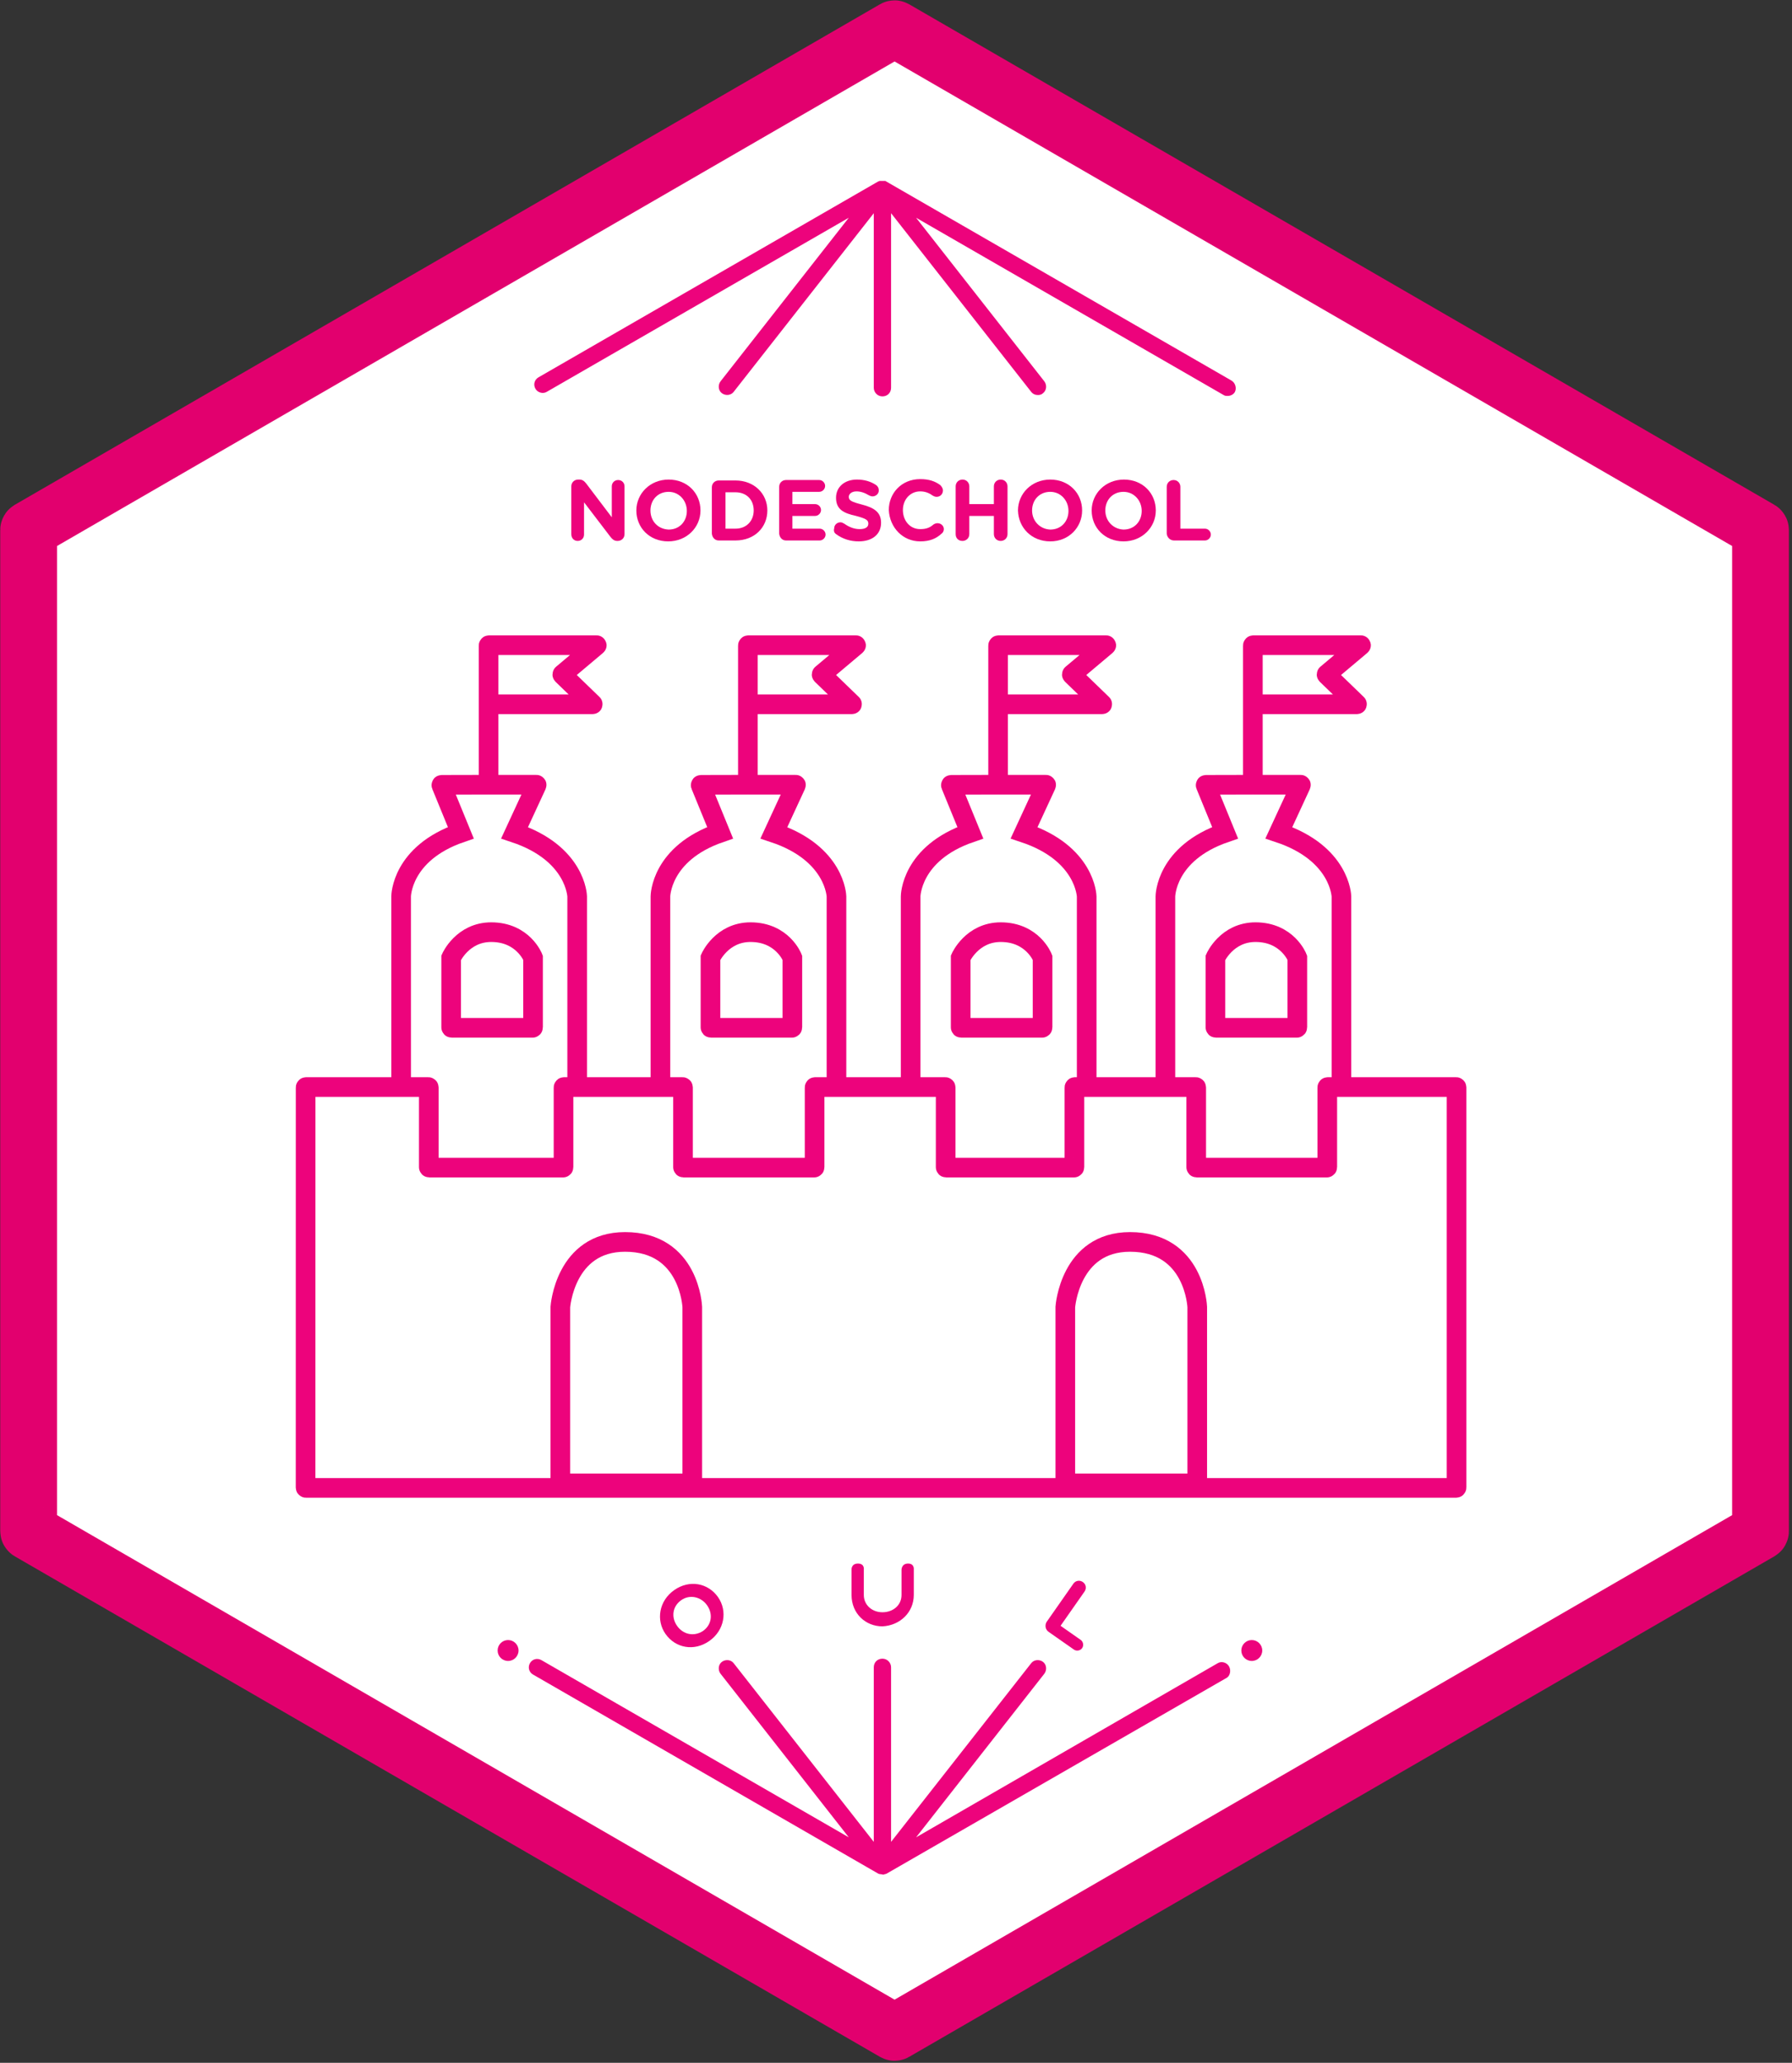
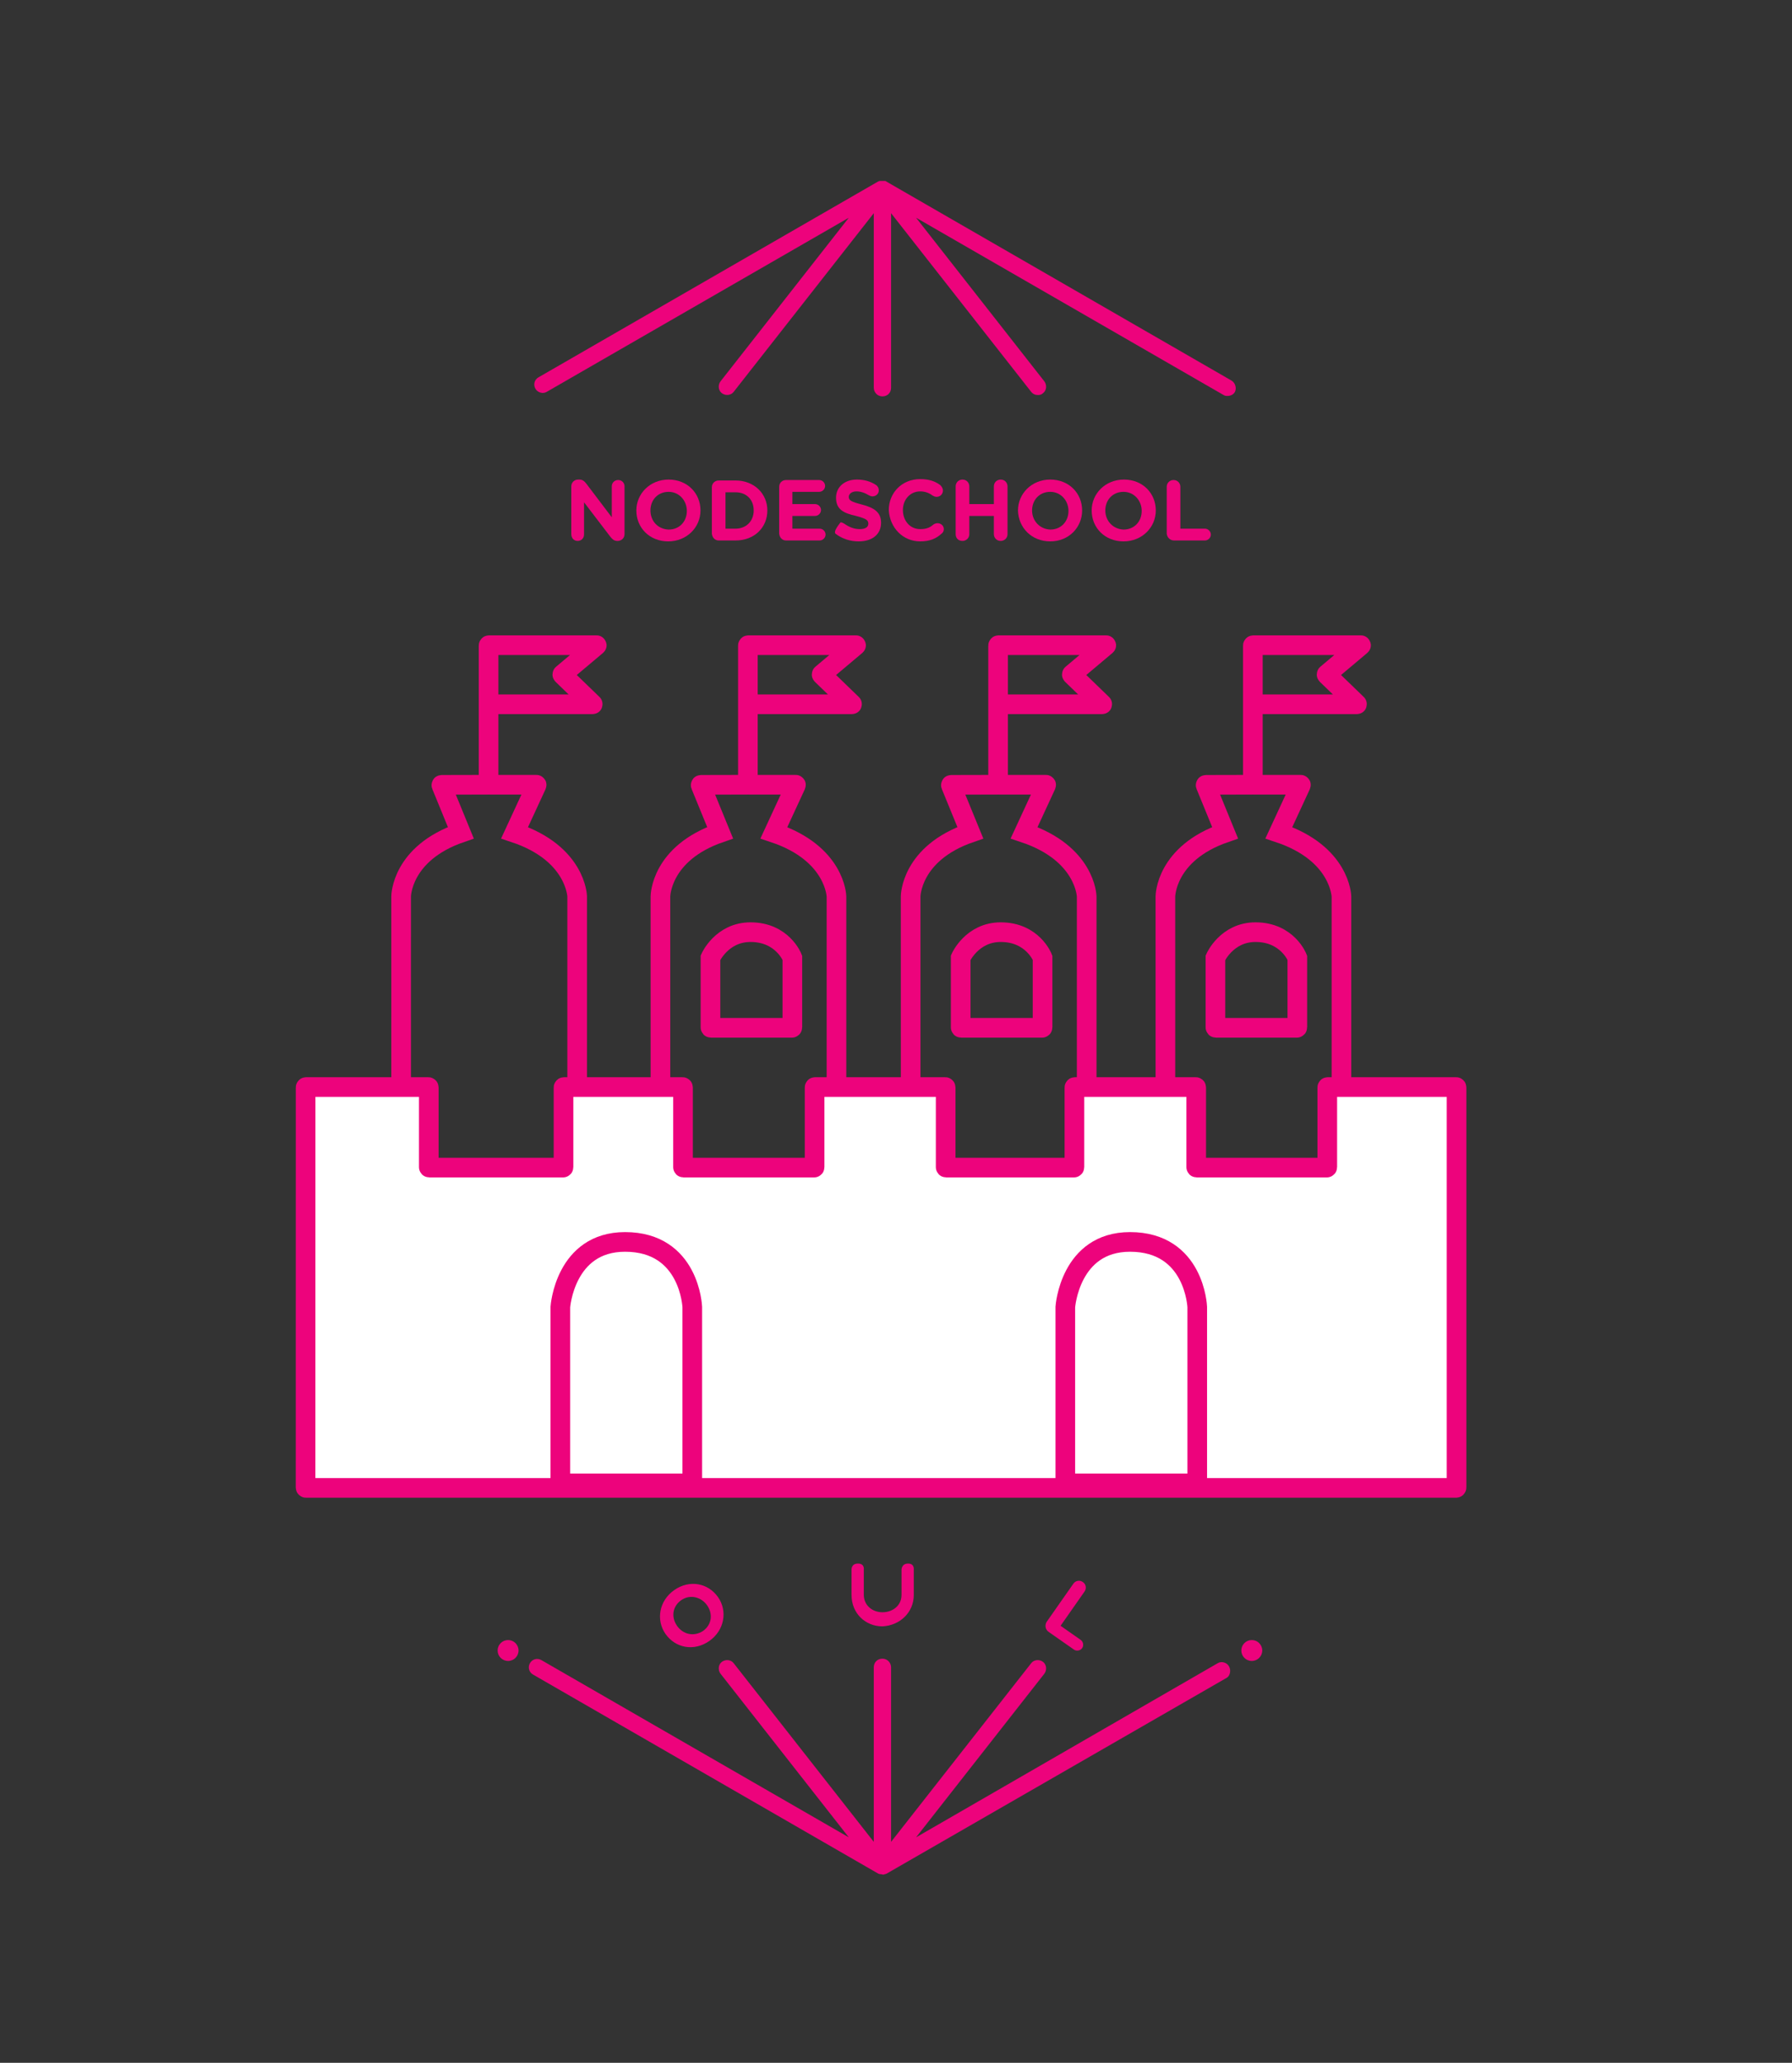
<svg xmlns="http://www.w3.org/2000/svg" width="438px" height="504px" viewBox="0 0 438 504" version="1.1">
  <rect x="0" y="0" width="438" height="504" fill="#333333" stroke="none" />
  <title>logo-simpler</title>
  <desc>Created with Sketch.</desc>
  <defs />
  <g id="nodeschool-oulu" stroke="none" stroke-width="1" fill="none" fill-rule="evenodd">
    <g id="logo-simpler" transform="translate(7, 7)">
-       <path d="M423.302,367.096 C423.302,367.151 423.264,367.218 423.216,367.246 L211.738,489.544 C211.69,489.572 211.613,489.572 211.565,489.544 L0.087,367.246 C0.039,367.218 2.22219286e-10,367.151 4.98684511e-10,367.096 L1.21946891e-06,122.499 C1.21974432e-06,122.443 0.039,122.376 0.087,122.349 L211.565,0.05 C211.612,0.022 211.69,0.022 211.738,0.05 L423.216,122.349 C423.264,122.376 423.302,122.443 423.302,122.499 L423.302,367.096 Z" id="background" stroke="#E2006E" stroke-width="13.882" fill="#FFFFFF" />
      <g id="foreground" transform="translate(67, 37)">
        <path d="M226.957,48.961 L142.573,0.316 L142.573,0.316 C142.462,0.205 142.351,0.205 142.24,0.205 L142.24,0.205 L142.24,0.205 L142.129,0.205 L142.017,0.205 L141.684,0.205 C141.684,0.205 141.684,0.205 141.573,0.205 L141.462,0.205 L141.017,0.205 L141.017,0.205 L141.017,0.205 L141.017,0.205 C140.906,0.205 140.794,0.316 140.683,0.316 L140.683,0.316 L57.634,48.183 C56.633,48.739 56.3,49.96 56.855,50.96 C57.411,51.959 58.745,52.293 59.635,51.737 L133.457,9.201 L102.105,49.183 C101.438,50.071 101.549,51.404 102.438,52.07 C103.328,52.737 104.662,52.626 105.329,51.737 L139.571,8.09 L139.571,50.738 C139.571,51.848 140.461,52.848 141.684,52.848 C142.907,52.848 143.796,51.959 143.796,50.738 L143.796,8.09 L178.039,51.737 C178.484,52.293 179.04,52.515 179.707,52.515 C180.151,52.515 180.596,52.404 180.93,52.07 C181.819,51.404 181.93,50.071 181.263,49.183 L149.911,9.201 L225.067,52.515 C225.401,52.737 225.734,52.737 226.068,52.737 C226.735,52.737 227.513,52.404 227.846,51.737 C228.291,50.849 227.958,49.516 226.957,48.961 L226.957,48.961 Z" id="top-stripes" fill="#ED037C" />
        <path d="M223.622,362.375 L149.911,404.911 L181.263,364.929 C181.93,364.041 181.819,362.708 180.93,362.042 C180.04,361.375 178.706,361.486 178.039,362.375 L143.796,406.022 L143.796,363.374 C143.796,362.264 142.907,361.264 141.684,361.264 C140.461,361.264 139.571,362.153 139.571,363.374 L139.571,406.022 L105.329,362.375 C104.662,361.486 103.328,361.375 102.438,362.042 C101.549,362.708 101.438,364.041 102.105,364.929 L133.457,404.911 L58.301,361.597 C57.3,361.042 56.077,361.375 55.521,362.375 C54.965,363.374 55.299,364.596 56.3,365.151 L140.683,413.796 C141.017,413.907 141.017,413.907 141.128,413.907 C141.462,413.907 141.684,414.018 141.795,414.018 C142.017,414.018 142.129,414.018 142.24,413.907 C142.573,413.907 142.573,413.796 142.684,413.796 L225.845,365.929 C226.624,365.484 226.957,364.152 226.401,363.152 C225.845,362.153 224.511,361.819 223.622,362.375 Z" id="bottom-stripes" fill="#ED037C" />
        <ellipse id="bottom-dot-right" fill="#ED037C" cx="231.96" cy="359.265" rx="2.557" ry="2.554" />
        <ellipse id="bottom-dot-left" fill="#ED037C" cx="50.185" cy="359.265" rx="2.557" ry="2.554" />
        <path d="M193.433,358.109 C194.212,358.109 194.879,357.442 194.879,356.665 C194.879,355.887 194.212,355.221 193.433,355.221 L187.43,355.221 L187.43,345.003 C187.43,344.115 186.763,343.338 185.762,343.338 C184.873,343.338 184.094,344.004 184.094,345.003 L184.094,356.443 C184.206,357.442 184.984,358.109 185.873,358.109 L193.433,358.109 Z" id="Shape" fill="#ED037C" transform="translate(189.486, 350.723) rotate(35) translate(-189.486, -350.723) " />
        <path d="M95.026,358.275 C99.584,358.275 102.919,354.832 102.919,350.723 L102.919,350.723 C102.919,346.503 99.695,343.171 95.137,343.171 C90.579,343.171 87.243,346.614 87.243,350.723 L87.243,350.723 C87.243,354.943 90.468,358.275 95.026,358.275 L95.026,358.275 Z M90.69,350.723 C90.69,348.169 92.469,346.17 95.137,346.17 C97.694,346.17 99.584,348.28 99.584,350.834 L99.584,350.834 C99.584,353.389 97.805,355.388 95.137,355.388 C92.469,355.277 90.69,353.277 90.69,350.723 L90.69,350.723 L90.69,350.723 Z" id="Shape" fill="#ED037C" transform="translate(95.081, 350.723) rotate(-35) translate(-95.081, -350.723) " />
        <path d="M147.923,353.298 C147.923,353.298 149.417,353.512 149.417,351.906 C149.417,350.3 147.923,350.3 147.923,350.3 C147.923,350.3 142.729,350.3 141.744,350.3 C139.187,350.3 137.519,348.19 137.519,345.635 C137.519,343.081 139.298,341.082 141.744,341.082 C142.856,341.082 147.925,341.082 147.925,341.082 C147.925,341.082 149.417,341.331 149.417,339.655 C149.417,337.979 147.925,338.083 147.925,338.083 C147.925,338.083 143.967,338.083 141.744,338.083 C137.186,338.083 134.073,341.526 134.073,345.635 C134.295,349.967 137.519,353.298 141.744,353.298 C144.079,353.298 147.923,353.298 147.923,353.298 Z" id="Shape" fill="#ED037C" transform="translate(141.745, 345.695) rotate(-90) translate(-141.745, -345.695) " />
        <g id="nodeschool-banner" transform="translate(64.86, 73.061)" fill="#ED037C">
          <path d="M2.335,15.104 C3.224,15.104 3.891,14.438 3.891,13.549 L3.891,5.664 L10.34,14.105 C10.784,14.66 11.229,15.104 12.007,15.104 L12.118,15.104 C13.008,15.104 13.786,14.438 13.786,13.438 L13.786,1.777 C13.786,0.888 13.119,0.222 12.23,0.222 C11.34,0.222 10.673,0.888 10.673,1.777 L10.673,9.329 L4.447,1.111 C4.002,0.555 3.558,0.111 2.779,0.111 L2.446,0.111 C1.556,0.111 0.778,0.777 0.778,1.777 L0.778,13.438 C0.778,14.438 1.445,15.104 2.335,15.104 L2.335,15.104 Z" id="Shape" />
          <path d="M24.459,15.215 C29.017,15.215 32.353,11.772 32.353,7.663 L32.353,7.663 C32.353,3.443 29.129,0.111 24.57,0.111 C20.012,0.111 16.677,3.554 16.677,7.663 L16.677,7.663 C16.677,11.884 19.901,15.215 24.459,15.215 L24.459,15.215 Z M20.123,7.663 C20.123,5.109 21.902,3.11 24.57,3.11 C27.127,3.11 29.017,5.22 29.017,7.774 L29.017,7.774 C29.017,10.329 27.239,12.328 24.57,12.328 C21.902,12.217 20.123,10.218 20.123,7.663 L20.123,7.663 L20.123,7.663 Z" id="Shape" />
          <path d="M40.913,14.993 C45.583,14.993 48.696,11.772 48.696,7.663 C48.696,3.554 45.472,0.333 40.913,0.333 L36.8,0.333 C35.91,0.333 35.132,1 35.132,1.999 L35.132,13.327 C35.243,14.327 35.91,14.993 36.8,14.993 L40.913,14.993 Z M38.467,3.221 L40.913,3.221 C43.582,3.221 45.36,4.998 45.36,7.663 L45.36,7.663 C45.36,10.218 43.582,12.106 40.913,12.106 L38.467,12.106 L38.467,3.221 L38.467,3.221 Z" id="Shape" />
          <path d="M53.254,14.993 L61.481,14.993 C62.259,14.993 62.926,14.327 62.926,13.549 C62.926,12.772 62.259,12.106 61.481,12.106 L54.811,12.106 L54.811,8.996 L60.369,8.996 C61.148,8.996 61.815,8.33 61.815,7.552 C61.815,6.775 61.148,6.108 60.369,6.108 L54.811,6.108 L54.811,3.11 L61.37,3.11 C62.148,3.11 62.815,2.443 62.815,1.666 C62.815,0.888 62.148,0.222 61.37,0.222 L53.254,0.222 C52.365,0.222 51.586,0.888 51.586,1.888 L51.586,13.327 C51.698,14.327 52.365,14.993 53.254,14.993 L53.254,14.993 Z" id="Shape" />
-           <path d="M65.484,13.438 C67.151,14.66 69.041,15.215 71.042,15.215 C74.267,15.215 76.49,13.549 76.49,10.662 L76.49,10.662 C76.49,8.107 74.822,6.997 71.821,6.219 C69.264,5.553 68.597,5.22 68.597,4.331 L68.597,4.331 C68.597,3.665 69.264,2.999 70.487,2.999 C71.487,2.999 72.488,3.332 73.6,3.998 C73.822,4.109 74.155,4.22 74.378,4.22 C75.267,4.22 75.934,3.554 75.934,2.777 C75.934,2.11 75.601,1.666 75.267,1.444 C73.933,0.555 72.377,0.111 70.598,0.111 C67.596,0.111 65.484,1.888 65.484,4.553 L65.484,4.553 C65.484,7.441 67.374,8.33 70.375,8.996 C72.821,9.662 73.377,9.995 73.377,10.884 L73.377,10.884 C73.377,11.772 72.599,12.217 71.265,12.217 C69.82,12.217 68.597,11.661 67.485,10.884 C67.262,10.773 66.929,10.551 66.595,10.551 C65.706,10.551 65.039,11.217 65.039,11.995 C64.817,12.772 65.15,13.216 65.484,13.438 L65.484,13.438 Z" id="Shape" />
+           <path d="M65.484,13.438 C67.151,14.66 69.041,15.215 71.042,15.215 C74.267,15.215 76.49,13.549 76.49,10.662 L76.49,10.662 C76.49,8.107 74.822,6.997 71.821,6.219 C69.264,5.553 68.597,5.22 68.597,4.331 L68.597,4.331 C68.597,3.665 69.264,2.999 70.487,2.999 C71.487,2.999 72.488,3.332 73.6,3.998 C73.822,4.109 74.155,4.22 74.378,4.22 C75.267,4.22 75.934,3.554 75.934,2.777 C75.934,2.11 75.601,1.666 75.267,1.444 C73.933,0.555 72.377,0.111 70.598,0.111 C67.596,0.111 65.484,1.888 65.484,4.553 L65.484,4.553 C65.484,7.441 67.374,8.33 70.375,8.996 C72.821,9.662 73.377,9.995 73.377,10.884 L73.377,10.884 C73.377,11.772 72.599,12.217 71.265,12.217 C69.82,12.217 68.597,11.661 67.485,10.884 C67.262,10.773 66.929,10.551 66.595,10.551 C64.817,12.772 65.15,13.216 65.484,13.438 L65.484,13.438 Z" id="Shape" />
          <path d="M86.051,15.215 C88.386,15.215 89.943,14.549 91.277,13.327 C91.61,13.105 91.833,12.661 91.833,12.217 C91.833,11.439 91.166,10.773 90.276,10.773 C89.943,10.773 89.609,10.884 89.276,11.106 C88.386,11.884 87.497,12.217 86.051,12.217 C83.494,12.217 81.827,10.107 81.827,7.552 L81.827,7.552 C81.827,4.998 83.606,2.999 86.051,2.999 C87.163,2.999 88.164,3.332 89.053,3.998 C89.276,4.109 89.609,4.331 90.054,4.331 C90.943,4.331 91.61,3.665 91.61,2.777 C91.61,2.221 91.277,1.777 90.943,1.444 C89.72,0.555 88.275,0 86.051,0 C81.493,0 78.38,3.443 78.38,7.552 L78.38,7.552 C78.603,11.884 81.827,15.215 86.051,15.215 L86.051,15.215 Z" id="Shape" />
          <path d="M96.391,15.104 C97.28,15.104 98.059,14.438 98.059,13.438 L98.059,8.996 L104.062,8.996 L104.062,13.438 C104.062,14.327 104.729,15.104 105.73,15.104 C106.619,15.104 107.398,14.438 107.398,13.438 L107.398,1.777 C107.398,0.888 106.73,0.111 105.73,0.111 C104.84,0.111 104.062,0.777 104.062,1.777 L104.062,6.108 L98.059,6.108 L98.059,1.777 C98.059,0.888 97.392,0.111 96.391,0.111 C95.502,0.111 94.723,0.777 94.723,1.777 L94.723,13.438 C94.723,14.438 95.39,15.104 96.391,15.104 L96.391,15.104 Z" id="Shape" />
          <path d="M117.848,15.215 C122.406,15.215 125.631,11.772 125.631,7.663 L125.631,7.663 C125.631,3.443 122.406,0.111 117.848,0.111 C113.29,0.111 109.955,3.554 109.955,7.663 L109.955,7.663 C110.066,11.884 113.29,15.215 117.848,15.215 L117.848,15.215 Z M113.401,7.663 C113.401,5.109 115.18,3.11 117.848,3.11 C120.405,3.11 122.295,5.22 122.295,7.774 L122.295,7.774 C122.295,10.329 120.516,12.328 117.848,12.328 C115.291,12.217 113.401,10.218 113.401,7.663 L113.401,7.663 L113.401,7.663 Z" id="Shape" />
          <path d="M135.748,15.215 C140.306,15.215 143.641,11.772 143.641,7.663 L143.641,7.663 C143.641,3.443 140.417,0.111 135.859,0.111 C131.301,0.111 127.965,3.554 127.965,7.663 L127.965,7.663 C127.965,11.884 131.19,15.215 135.748,15.215 L135.748,15.215 Z M131.301,7.663 C131.301,5.109 133.08,3.11 135.748,3.11 C138.305,3.11 140.195,5.22 140.195,7.774 L140.195,7.774 C140.195,10.329 138.416,12.328 135.748,12.328 C133.191,12.217 131.301,10.218 131.301,7.663 L131.301,7.663 L131.301,7.663 Z" id="Shape" />
          <path d="M148.089,14.993 L155.649,14.993 C156.427,14.993 157.094,14.327 157.094,13.549 C157.094,12.772 156.427,12.106 155.649,12.106 L149.645,12.106 L149.645,1.888 C149.645,1 148.978,0.222 147.977,0.222 C147.088,0.222 146.31,0.888 146.31,1.888 L146.31,13.327 C146.421,14.327 147.199,14.993 148.089,14.993 L148.089,14.993 Z" id="Shape" />
        </g>
        <g id="oulu-building" transform="translate(0.692, 113.634)">
          <path d="M210.154,61.396 C210.154,61.396 210.154,50.853 224.744,45.83 L219.993,34.224 C219.971,34.168 220.004,34.122 220.052,34.122 L231.43,34.096 C231.486,34.096 231.53,34.057 231.53,33.998 L231.53,0.098 C231.53,0.044 231.573,-2.84217094e-14 231.626,-2.84217094e-14 L257.928,-2.84217094e-14 C257.981,-2.84217094e-14 257.986,0.032 257.95,0.062 L249.578,7.102 C249.537,7.136 249.538,7.196 249.57,7.227 L256.972,14.382 C257.008,14.417 256.996,14.445 256.945,14.445 L231.623,14.445 C231.572,14.445 231.53,14.488 231.53,14.551 L231.53,33.99 C231.53,34.048 231.583,34.096 231.632,34.096 L243.212,34.096 C243.268,34.096 243.298,34.129 243.273,34.184 L237.885,45.835 C252.952,50.856 253.182,61.4 253.182,61.4 L253.182,130.22 L210.158,130.22 L210.154,61.396 Z" id="path1919" stroke="#ED037C" stroke-width="4.8" />
          <path d="M147.886,61.396 C147.886,61.396 147.886,50.853 162.476,45.83 L157.726,34.224 C157.703,34.168 157.736,34.122 157.784,34.122 L169.163,34.096 C169.218,34.096 169.263,34.057 169.263,33.998 L169.263,0.098 C169.263,0.044 169.306,-2.84217094e-14 169.359,-2.84217094e-14 L195.66,-2.84217094e-14 C195.713,-2.84217094e-14 195.718,0.032 195.682,0.062 L187.31,7.102 C187.27,7.136 187.27,7.196 187.302,7.227 L194.704,14.382 C194.74,14.417 194.728,14.445 194.677,14.445 L169.355,14.445 C169.304,14.445 169.263,14.488 169.263,14.551 L169.263,33.99 C169.263,34.048 169.315,34.096 169.365,34.096 L180.944,34.096 C181,34.096 181.03,34.129 181.005,34.184 L175.617,45.835 C190.684,50.856 190.914,61.4 190.914,61.4 L190.914,130.126 C190.914,130.178 190.866,130.22 190.819,130.22 L147.985,130.22 C147.932,130.22 147.89,130.17 147.89,130.126 L147.886,61.396 Z" id="path1919" stroke="#ED037C" stroke-width="4.8" />
          <path d="M86.73,61.396 C86.73,61.396 86.73,50.853 101.32,45.83 L96.57,34.224 C96.547,34.168 96.58,34.122 96.629,34.122 L108.007,34.096 C108.062,34.096 108.107,34.057 108.107,33.998 L108.107,0.098 C108.107,0.044 108.15,-2.84217094e-14 108.203,-2.84217094e-14 L134.504,-2.84217094e-14 C134.557,-2.84217094e-14 134.562,0.032 134.526,0.062 L126.155,7.102 C126.114,7.136 126.115,7.196 126.146,7.227 L133.549,14.382 C133.585,14.417 133.572,14.445 133.521,14.445 L108.199,14.445 C108.148,14.445 108.107,14.488 108.107,14.551 L108.107,33.99 C108.107,34.048 108.159,34.096 108.209,34.096 L119.788,34.096 C119.845,34.096 119.875,34.129 119.85,34.184 L114.462,45.835 C129.529,50.856 129.758,61.4 129.758,61.4 L129.758,130.126 C129.758,130.178 129.71,130.22 129.664,130.22 L86.829,130.22 C86.777,130.22 86.734,130.17 86.734,130.126 L86.73,61.396 Z" id="path1919" stroke="#ED037C" stroke-width="4.8" />
          <path d="M23.35,61.396 C23.35,61.396 23.35,50.853 37.941,45.83 L33.19,34.224 C33.167,34.168 33.201,34.122 33.249,34.122 L44.627,34.096 C44.682,34.096 44.727,34.057 44.727,33.998 L44.727,0.098 C44.727,0.044 44.77,-2.84217094e-14 44.823,-2.84217094e-14 L71.125,-2.84217094e-14 C71.178,-2.84217094e-14 71.183,0.032 71.147,0.062 L62.775,7.102 C62.734,7.136 62.735,7.196 62.766,7.227 L70.169,14.382 C70.205,14.417 70.193,14.445 70.142,14.445 L44.82,14.445 C44.769,14.445 44.727,14.488 44.727,14.551 L44.727,33.99 C44.727,34.048 44.78,34.096 44.829,34.096 L56.409,34.096 C56.465,34.096 56.495,34.129 56.47,34.184 L51.082,45.835 C66.149,50.856 66.379,61.4 66.379,61.4 L66.379,130.126 C66.379,130.178 66.33,130.22 66.284,130.22 L23.449,130.22 C23.397,130.22 23.355,130.17 23.355,130.126 L23.35,61.396 Z" id="path1919" stroke="#ED037C" stroke-width="4.8" />
-           <path d="M55.488,93.491 C55.548,93.491 55.596,93.442 55.596,93.382 L55.596,76.364 C55.596,76.364 53.196,70.137 45.399,70.118 C38.345,70.106 35.582,76.364 35.582,76.364 L35.582,93.382 C35.582,93.442 35.626,93.491 35.689,93.491 L55.488,93.491 Z" id="path1929" stroke="#ED037C" stroke-width="4.8" />
          <path d="M118.868,93.491 C118.928,93.491 118.976,93.442 118.976,93.382 L118.976,76.364 C118.976,76.364 116.576,70.137 108.779,70.118 C101.725,70.106 98.961,76.364 98.961,76.364 L98.961,93.382 C98.961,93.442 99.005,93.491 99.069,93.491 L118.868,93.491 Z" id="path1929" stroke="#ED037C" stroke-width="4.8" />
          <path d="M0.01,108.06 C0.01,108.005 0.059,107.96 0.119,107.96 L30.004,107.96 C30.065,107.96 30.113,108.003 30.113,108.066 L30.113,127.537 C30.113,127.596 30.167,127.643 30.208,127.643 L62.948,127.643 C63,127.643 63.042,127.6 63.042,127.537 L63.042,108.066 C63.042,108.007 63.09,107.96 63.148,107.96 L92.145,107.96 C92.204,107.96 92.251,108.003 92.251,108.066 L92.251,127.537 C92.251,127.596 92.303,127.643 92.343,127.643 L124.32,127.643 C124.371,127.643 124.412,127.6 124.412,127.537 L124.412,108.066 C124.412,108.007 124.464,107.96 124.504,107.96 L156.354,107.96 C156.404,107.96 156.446,108.003 156.446,108.066 L156.446,127.537 C156.446,127.596 156.497,127.643 156.536,127.643 L187.824,127.643 C187.874,127.643 187.915,127.6 187.915,127.537 L187.915,108.066 C187.915,108.007 187.963,107.96 188.022,107.96 L217.579,107.96 C217.639,107.96 217.687,108.003 217.687,108.066 L217.687,127.537 C217.687,127.596 217.739,127.643 217.779,127.643 L249.629,127.643 C249.68,127.643 249.721,127.6 249.721,127.537 L249.721,108.066 C249.721,108.007 249.772,107.96 249.812,107.96 L281.226,107.96 C281.276,107.96 281.317,108 281.317,108.06 L281.317,205.803 C281.317,205.858 281.265,205.903 281.22,205.903 L0.097,205.903 C0.043,205.903 -7.46895577e-06,205.863 -1.1342681e-06,205.803 L0.01,108.06 Z" id="path1937" stroke="#ED037C" stroke-width="4.8" fill="#FFFFFF" />
          <path d="M62.268,204.79 L94.513,204.79 L94.513,161.709 C94.513,161.709 93.919,145.802 78.083,145.802 C63.355,145.802 62.268,161.709 62.268,161.709 L62.268,204.79" id="path1939" stroke="#ED037C" stroke-width="4.8" />
          <path d="M79.164,145.9 C68.536,145.948 65.251,158.482 65.251,158.482 L65.292,203.677 L62.268,203.677 L62.268,160.45 C62.268,160.45 63.152,144.689 78.372,144.689 C90.435,144.689 92.29,151.956 92.29,151.956 C92.29,151.956 89.56,145.9 79.162,145.9" id="path1941" />
          <path d="M185.691,204.79 L217.937,204.79 L217.937,161.709 C217.937,161.709 217.342,145.802 201.507,145.802 C186.779,145.802 185.691,161.709 185.691,161.709 L185.691,204.79" id="path1943" stroke="#ED037C" stroke-width="4.8" />
-           <path d="M202.587,145.9 C191.96,145.948 188.674,158.482 188.674,158.482 L188.716,203.677 L185.691,203.677 L185.691,160.45 C185.691,160.45 186.576,144.689 201.795,144.689 C212.835,144.689 215.713,151.752 215.713,151.752 C215.713,151.752 212.419,145.9 202.586,145.9" id="path1945" />
          <path d="M180.024,93.491 C180.083,93.491 180.132,93.442 180.132,93.382 L180.132,76.364 C180.132,76.364 177.732,70.137 169.935,70.118 C162.881,70.106 160.117,76.364 160.117,76.364 L160.117,93.382 C160.117,93.442 160.161,93.491 160.225,93.491 L180.024,93.491 Z" id="path1929" stroke="#ED037C" stroke-width="4.8" />
          <path d="M242.292,93.491 C242.351,93.491 242.399,93.442 242.399,93.382 L242.399,76.364 C242.399,76.364 239.999,70.137 232.202,70.118 C225.148,70.106 222.385,76.364 222.385,76.364 L222.385,93.382 C222.385,93.442 222.429,93.491 222.492,93.491 L242.292,93.491 Z" id="path1929" stroke="#ED037C" stroke-width="4.8" />
        </g>
      </g>
    </g>
  </g>
</svg>